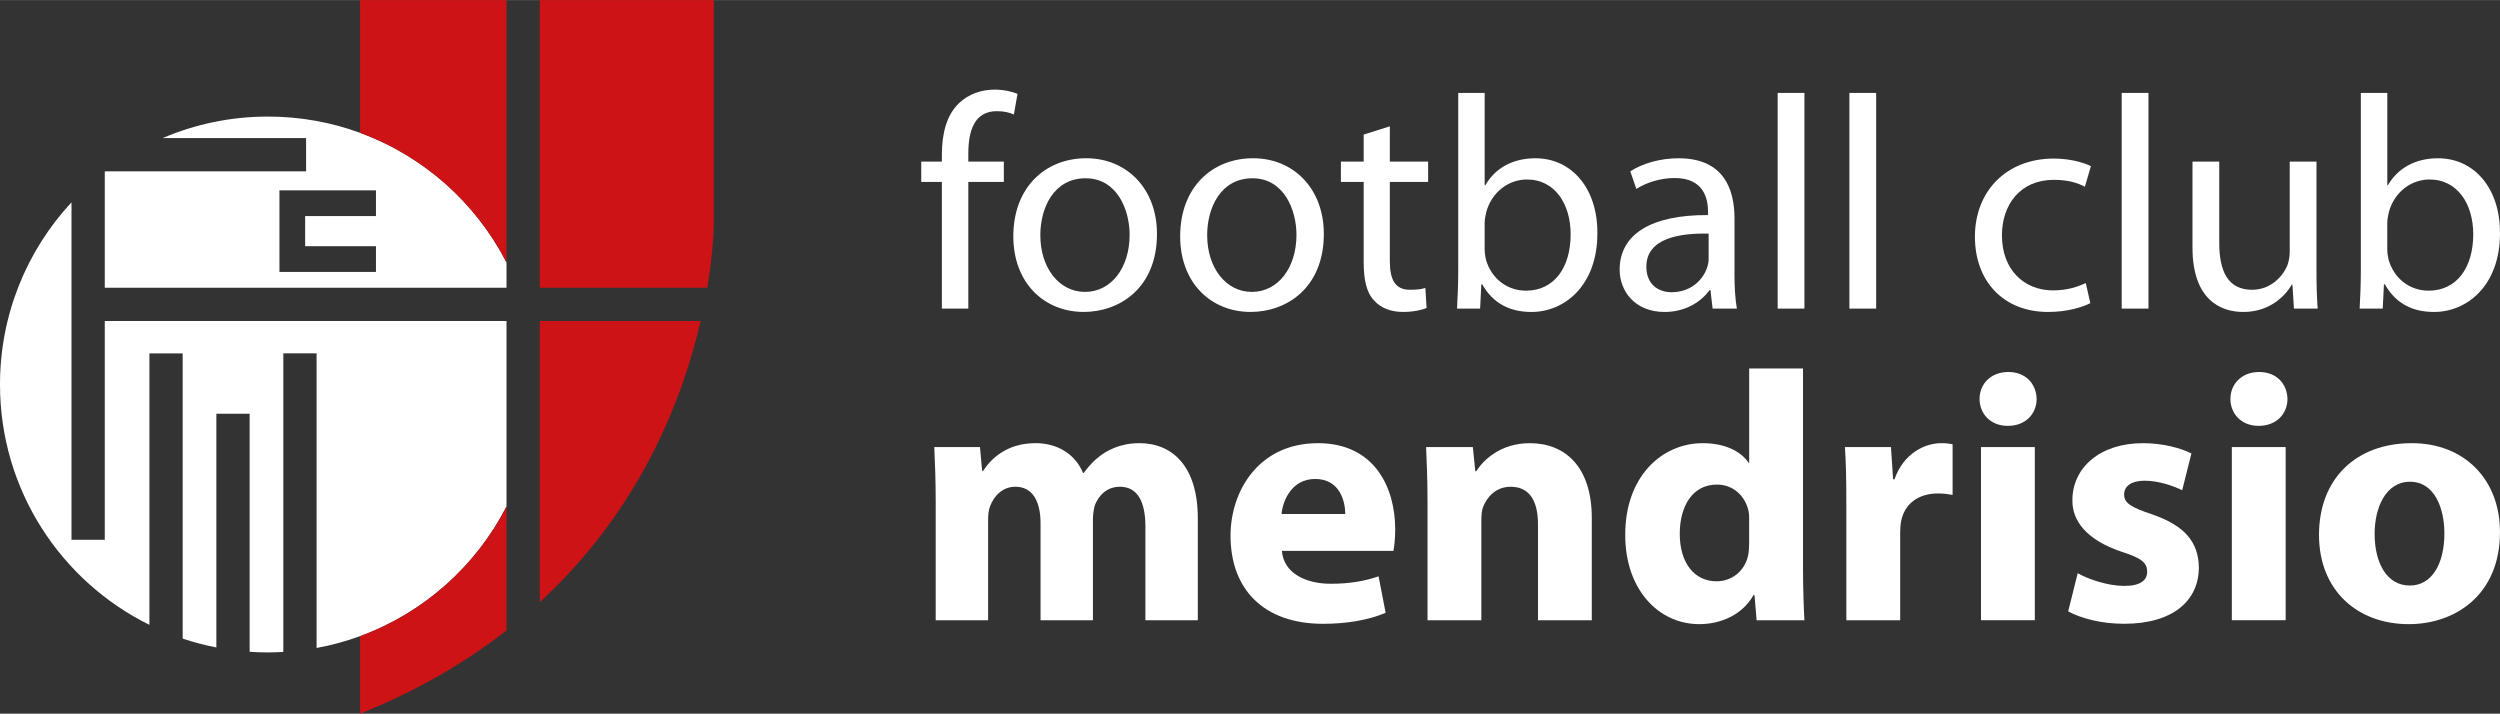
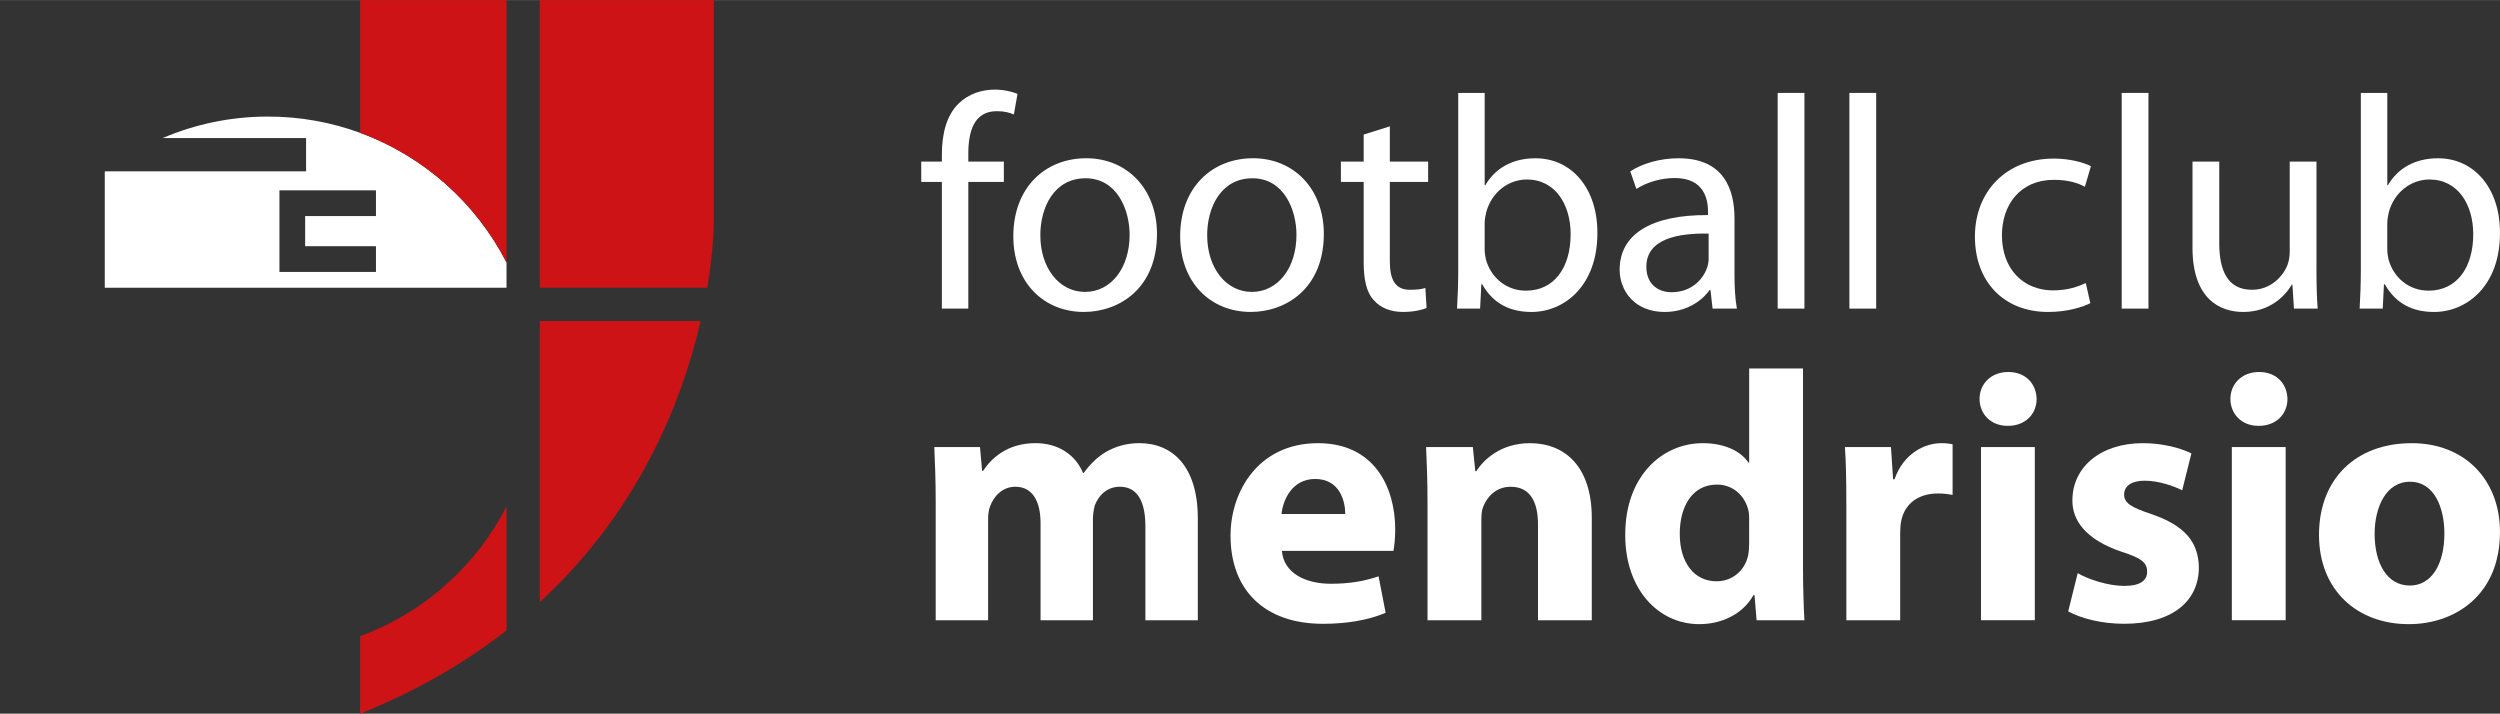
<svg xmlns="http://www.w3.org/2000/svg" id="Livello_1" width="33.59cm" height="9.59cm" viewBox="0 0 952.09 271.77">
  <rect x="0" y="0" width="952.09" height="271.77" fill="#333333" stroke="none" />
  <defs>
    <style>.cls-1{fill:#fff;}.cls-2{fill:#cd1316;}</style>
  </defs>
  <g>
    <path class="cls-1" d="M358.7,117.5v-48.24h-7.86v-7.75h7.86v-2.66c0-7.86,1.75-15.04,6.48-19.54,3.81-3.7,8.91-5.21,13.65-5.21,3.59,0,6.71,.81,8.67,1.62l-1.38,7.86c-1.5-.68-3.59-1.27-6.48-1.27-8.68,0-10.87,7.64-10.87,16.2v3h13.53v7.75h-13.53v48.24h-10.07Z" />
    <path class="cls-1" d="M440.62,89.04c0,20.71-14.33,29.73-27.87,29.73-15.15,0-26.84-11.1-26.84-28.8,0-18.74,12.26-29.73,27.77-29.73s26.94,11.68,26.94,28.8m-44.42,.58c0,12.26,7.06,21.52,17.01,21.52s16.99-9.14,16.99-21.74c0-9.49-4.74-21.53-16.77-21.53s-17.24,11.1-17.24,21.75" />
    <path class="cls-1" d="M504.16,89.04c0,20.71-14.33,29.73-27.87,29.73-15.15,0-26.84-11.1-26.84-28.8,0-18.74,12.26-29.73,27.77-29.73s26.94,11.68,26.94,28.8m-44.42,.58c0,12.26,7.06,21.52,17.01,21.52s16.99-9.14,16.99-21.74c0-9.49-4.74-21.53-16.77-21.53s-17.24,11.1-17.24,21.75" />
    <path class="cls-1" d="M529.3,48.09v13.43h14.58v7.74h-14.58v30.19c0,6.94,1.97,10.88,7.64,10.88,2.77,0,4.39-.23,5.89-.69l.46,7.63c-1.97,.81-5.08,1.5-9.02,1.5-4.75,0-8.57-1.62-11-4.4-2.89-3-3.93-7.98-3.93-14.57v-30.54h-8.68v-7.74h8.68v-10.3l9.94-3.13Z" />
    <path class="cls-1" d="M555.36,35.37h10.06v35.17h.23c3.59-6.24,10.06-10.29,19.09-10.29,13.88,0,23.72,11.56,23.6,28.57,0,20.01-12.61,29.96-25.1,29.96-8.1,0-14.58-3.13-18.75-10.53h-.35l-.46,9.26h-8.79c.23-3.81,.46-9.48,.46-14.46V35.37Zm10.06,59.69c0,1.28,.23,2.56,.46,3.7,1.97,7.06,7.87,11.91,15.28,11.91,10.63,0,17-8.67,17-21.51,0-11.22-5.79-20.83-16.67-20.83-6.94,0-13.42,4.76-15.49,12.5-.24,1.17-.59,2.55-.59,4.17v10.06Z" />
    <path class="cls-1" d="M660.55,104.08c0,4.86,.22,9.61,.92,13.43h-9.25l-.81-7.06h-.35c-3.13,4.41-9.13,8.33-17.12,8.33-11.33,0-17.12-7.98-17.12-16.08,0-13.54,12.03-20.94,33.66-20.82v-1.16c0-4.63-1.27-12.95-12.72-12.95-5.21,0-10.64,1.62-14.57,4.16l-2.32-6.7c4.64-3.01,11.34-4.98,18.4-4.98,17.12,0,21.29,11.68,21.29,22.9v20.94Zm-9.84-15.14c-11.1-.23-23.72,1.74-23.72,12.61,0,6.59,4.4,9.71,9.61,9.71,7.28,0,11.91-4.62,13.53-9.37,.35-1.05,.58-2.2,.58-3.24v-9.71Z" />
    <rect class="cls-1" x="677" y="35.36" width="10.19" height="82.14" />
    <rect class="cls-1" x="704.32" y="35.36" width="10.19" height="82.14" />
    <path class="cls-1" d="M796.08,115.42c-2.66,1.39-8.57,3.36-16.08,3.36-16.89,0-27.88-11.57-27.88-28.69s11.81-29.73,30.08-29.73c6.02,0,11.33,1.5,14.1,2.89l-2.31,7.86c-2.43-1.38-6.24-2.65-11.8-2.65-12.85,0-19.78,9.48-19.78,21.16,0,12.96,8.32,20.94,19.43,20.94,5.79,0,9.62-1.5,12.5-2.78l1.74,7.64Z" />
    <rect class="cls-1" x="808.02" y="35.36" width="10.19" height="82.14" />
    <path class="cls-1" d="M882.19,102.23c0,5.79,.12,10.87,.46,15.27h-9.03l-.58-9.13h-.23c-2.66,4.51-8.56,10.41-18.51,10.41-8.79,0-19.32-4.86-19.32-24.53V61.51h10.19v31c0,10.65,3.24,17.82,12.49,17.82,6.83,0,11.56-4.75,13.43-9.26,.57-1.5,.92-3.36,.92-5.21V61.51h10.19v40.72Z" />
    <path class="cls-1" d="M899.1,35.37h10.07v35.17h.22c3.6-6.24,10.07-10.29,19.1-10.29,13.87,0,23.71,11.56,23.59,28.57,0,20.01-12.61,29.96-25.1,29.96-8.1,0-14.57-3.13-18.74-10.53h-.35l-.46,9.26h-8.8c.24-3.81,.46-9.48,.46-14.46V35.37Zm10.07,59.69c0,1.28,.22,2.56,.46,3.7,1.97,7.06,7.86,11.91,15.27,11.91,10.64,0,17-8.67,17-21.51,0-11.22-5.79-20.83-16.66-20.83-6.94,0-13.43,4.76-15.5,12.5-.23,1.17-.58,2.55-.58,4.17v10.06Z" />
    <path class="cls-1" d="M356.35,191.27c0-8.22-.26-15.1-.54-21.04h17.41l.8,9.04h.4c2.83-4.32,8.77-10.53,19.97-10.53,8.63,0,15.24,4.46,18.06,11.34h.28c2.55-3.51,5.39-6.21,8.63-8.1,3.64-2.02,7.69-3.24,12.54-3.24,12.68,0,22.27,8.91,22.27,28.6v38.84h-19.96v-35.75c0-9.57-3.11-15.09-9.72-15.09-4.85,0-8.09,3.24-9.57,7.14-.4,1.48-.69,3.51-.69,5.13v38.57h-19.95v-36.95c0-8.22-2.98-13.89-9.58-13.89-5.26,0-8.37,4.04-9.57,7.28-.69,1.63-.82,3.51-.82,5.26v38.3h-19.96v-44.91Z" />
    <path class="cls-1" d="M488.19,209.75c.66,8.5,9.03,12.54,18.61,12.54,7.01,0,12.67-.94,18.21-2.83l2.69,13.9c-6.74,2.83-14.97,4.18-23.87,4.18-22.38,0-35.2-12.95-35.2-33.59,0-16.72,10.53-35.2,33.32-35.2,21.31,0,29.4,16.59,29.4,32.9,0,3.51-.4,6.61-.67,8.1h-42.47Zm24.13-14.02c0-4.99-2.15-13.35-11.47-13.35-8.76,0-12.26,7.95-12.8,13.35h24.27Z" />
    <path class="cls-1" d="M543.65,191.27c0-8.22-.27-15.1-.54-21.04h17.8l.94,9.18h.4c2.7-4.31,9.3-10.66,20.37-10.66,13.48,0,23.59,9.04,23.59,28.46v38.98h-20.49v-36.55c0-8.5-2.97-14.29-10.39-14.29-5.67,0-9.03,3.9-10.51,7.68-.54,1.35-.67,3.24-.67,5.13v38.03h-20.5v-44.91Z" />
    <path class="cls-1" d="M686.65,140.3v76.2c0,7.41,.28,15.25,.54,19.69h-18.21l-.8-9.57h-.4c-4.06,7.28-12.14,11.05-20.64,11.05-15.65,0-28.19-13.36-28.19-33.85-.13-22.13,13.75-35.07,29.54-35.07,8.22,0,14.43,2.98,17.4,7.42h.26v-35.87h20.5Zm-20.5,57.99c0-1.21,0-2.56-.26-3.78-1.23-5.52-5.67-9.99-12.01-9.99-9.45,0-14.17,8.38-14.17,18.75,0,11.07,5.54,18.08,14.03,18.08,5.94,0,10.78-4.05,12.01-9.84,.26-1.35,.39-2.98,.39-4.59v-8.64Z" />
    <path class="cls-1" d="M703.15,191.95c0-9.72-.14-16.06-.54-21.73h17.54l.81,12.28h.54c3.37-9.7,11.32-13.75,17.8-13.75,1.89,0,2.83,.13,4.32,.4v19.29c-1.63-.27-3.24-.54-5.54-.54-7.53,0-12.67,3.9-14.02,10.38-.27,1.36-.4,2.83-.4,4.6v33.31h-20.5v-44.24Z" />
    <path class="cls-1" d="M764.56,162.15c-6.49,0-10.67-4.6-10.67-10.27s4.32-10.24,10.93-10.24,10.65,4.45,10.8,10.24c0,5.67-4.18,10.27-10.93,10.27h-.12Zm-10.13,8.07h20.5v65.95h-20.5v-65.95Z" />
    <path class="cls-1" d="M791.27,218.25c3.78,2.28,11.59,4.86,17.67,4.86s8.77-2.02,8.77-5.41-2.02-5.12-9.58-7.55c-13.75-4.59-19-12-18.88-19.69,0-12.4,10.53-21.71,26.84-21.71,7.69,0,14.43,1.89,18.48,3.91l-3.51,14.02c-2.97-1.47-8.76-3.64-14.29-3.64-4.99,0-7.83,2.02-7.83,5.26s2.56,4.86,10.66,7.56c12.54,4.32,17.67,10.65,17.8,20.23,0,12.4-9.58,21.44-28.46,21.44-8.63,0-16.32-2.02-21.3-4.72l3.63-14.56Z" />
    <path class="cls-1" d="M860.09,162.15c-6.49,0-10.67-4.6-10.67-10.27s4.32-10.24,10.93-10.24,10.65,4.45,10.8,10.24c0,5.67-4.18,10.27-10.93,10.27h-.12Zm-10.13,8.07h20.5v65.95h-20.5v-65.95Z" />
    <path class="cls-1" d="M917.28,237.67c-19.29,0-34.12-12.67-34.12-33.99s14.02-34.93,35.34-34.93c20.1,0,33.58,13.89,33.58,33.85,0,24.01-17.14,35.07-34.67,35.07h-.13Zm.54-14.71c8.1,0,13.09-7.95,13.09-19.83,0-9.7-3.78-19.69-13.09-19.69s-13.48,9.99-13.48,19.83c0,11.2,4.72,19.69,13.35,19.69h.14Z" />
  </g>
  <g>
    <path class="cls-1" d="M39.9,65.22v.25c.11-.08,.22-.17,.33-.25h-.33Z" />
-     <path class="cls-1" d="M39.9,122.22v83.33h-12.67V77.02C10.34,95.23,0,119.61,0,146.41c0,40.15,23.19,74.88,56.9,91.53v-103.39h12.67v108.62c4.16,1.4,8.45,2.53,12.83,3.38v-89.01h12.67v90.66c2.31,.16,4.63,.24,6.97,.24,1.97,0,3.92-.08,5.86-.19v-113.72h12.67v112.22c5.7-1.05,11.24-2.56,16.56-4.51,24.21-8.87,44.12-26.65,55.77-49.37V122.22H39.9Z" />
    <path class="cls-1" d="M116.57,65.22H40.23c-.11,.08-.22,.17-.33,.25v44.08H192.9v-9.62c-11.65-22.72-31.55-40.51-55.77-49.37-10.94-4.01-22.76-6.19-35.09-6.19-14.24,0-27.79,2.92-40.1,8.19h54.63v12.67Zm26.61,7.24v9.8h-26.97v11.47h26.97v9.8h-36.76v-31.06h36.76Z" />
  </g>
  <g>
    <path class="cls-2" d="M137.13,0V50.56c24.21,8.87,44.12,26.65,55.77,49.37V0h-55.77Z" />
    <path class="cls-2" d="M269.35,109.55c2.57-15.27,2.49-25.02,2.49-25.02V0h-66.27V109.55h63.78Z" />
    <path class="cls-2" d="M137.13,242.26v29.51c21.99-8.82,40.37-19.7,55.77-31.72v-47.16c-11.65,22.72-31.55,40.51-55.77,49.37Z" />
    <path class="cls-2" d="M205.57,229.31c38.23-35.21,54.41-77.37,61.25-107.09h-61.25v107.09Z" />
  </g>
</svg>